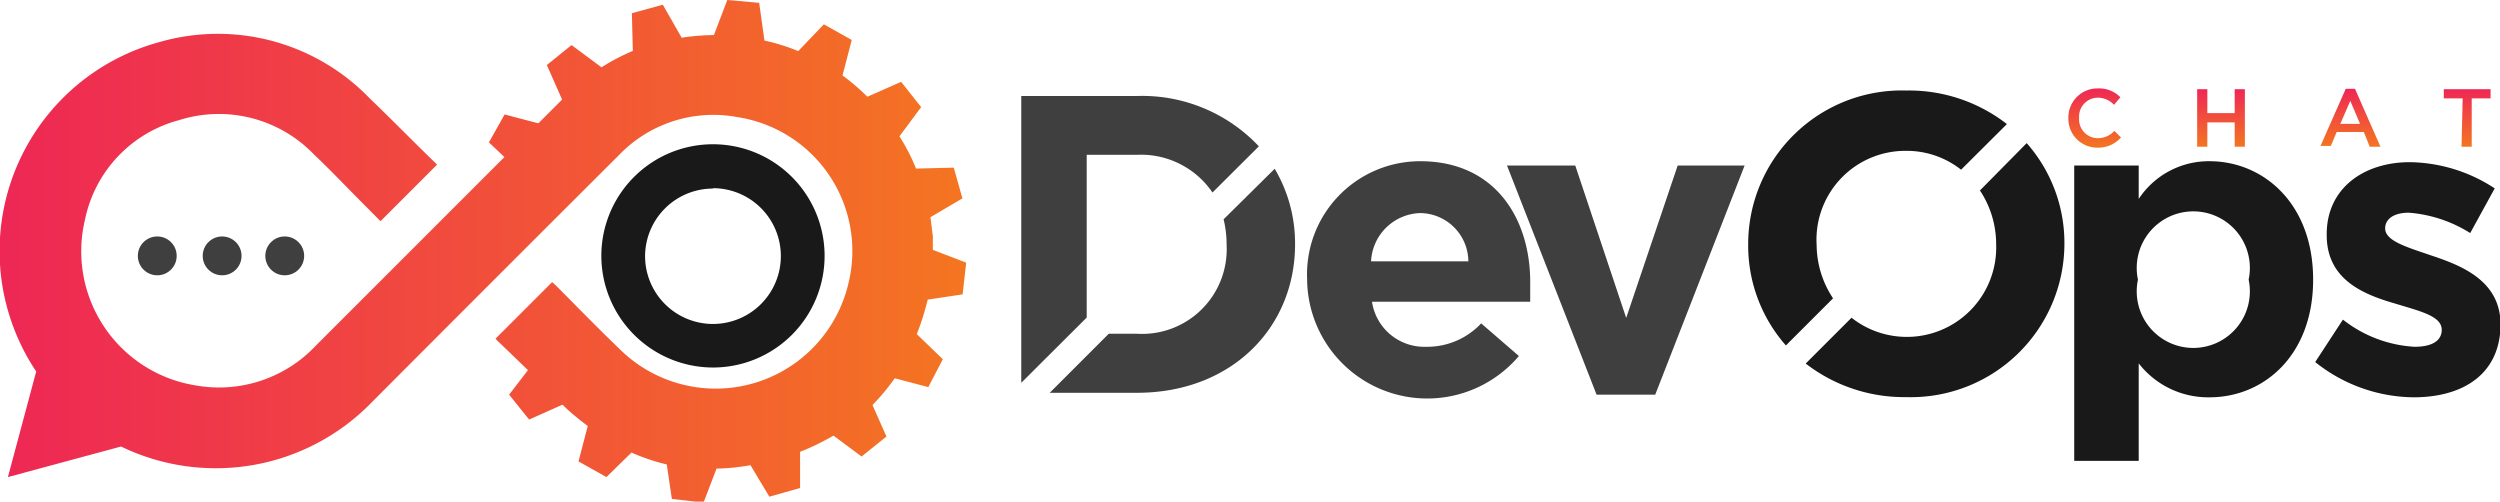
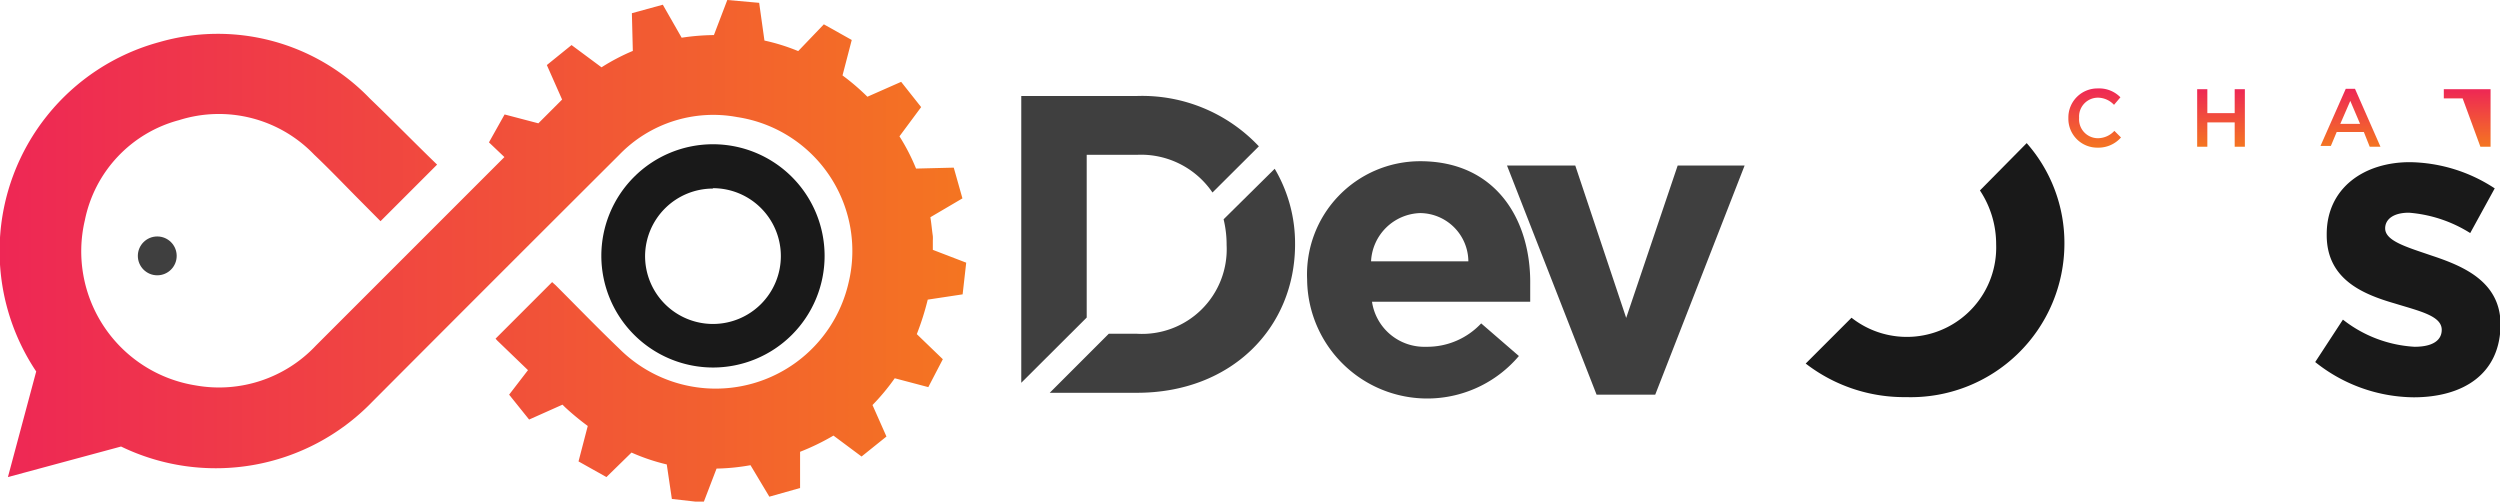
<svg xmlns="http://www.w3.org/2000/svg" xmlns:xlink="http://www.w3.org/1999/xlink" viewBox="0 0 132.58 26.6">
  <defs>
    <style>.cls-1{fill:none;}.cls-2{fill:#3f3f3f;}.cls-3{fill:#191919;}.cls-4{fill:url(#linear-gradient);}.cls-5{fill:url(#linear-gradient-2);}.cls-6{fill:url(#linear-gradient-3);}.cls-7{fill:url(#linear-gradient-4);}.cls-8{fill:url(#linear-gradient-5);}</style>
    <linearGradient id="linear-gradient" x1="111.08" y1="4.68" x2="111.08" y2="7.83" gradientUnits="userSpaceOnUse">
      <stop offset="0" stop-color="#ee2755" />
      <stop offset="1" stop-color="#f47521" />
    </linearGradient>
    <linearGradient id="linear-gradient-2" x1="117.79" y1="4.73" x2="117.79" y2="7.78" xlink:href="#linear-gradient" />
    <linearGradient id="linear-gradient-3" x1="124.65" y1="4.71" x2="124.65" y2="7.78" xlink:href="#linear-gradient" />
    <linearGradient id="linear-gradient-4" x1="130.87" y1="4.73" x2="130.87" y2="7.78" xlink:href="#linear-gradient" />
    <linearGradient id="linear-gradient-5" x1="0" y1="13.3" x2="51.24" y2="13.3" xlink:href="#linear-gradient" />
  </defs>
  <title>Asset 1</title>
  <g id="Layer_2" data-name="Layer 2">
    <g id="Layer_1-2" data-name="Layer 1">
      <g id="_Group_" data-name="&lt;Group&gt;">
        <path id="_Path_" data-name="&lt;Path&gt;" class="cls-1" d="M75.32,11.3a2.69,2.69,0,0,0-2.61,2.56h5.16A2.58,2.58,0,0,0,75.32,11.3Z" />
        <path id="_Path_2" data-name="&lt;Path&gt;" class="cls-2" d="M57.63,8.21H60.3a4.58,4.58,0,0,1,4,2l2.46-2.45A8.5,8.5,0,0,0,60.3,5.09H54.16V20.3l3.47-3.46Z" />
        <path id="_Path_3" data-name="&lt;Path&gt;" class="cls-2" d="M64.89,11.63A5.7,5.7,0,0,1,65.05,13v0a4.49,4.49,0,0,1-4.75,4.7H58.8l-3.13,3.13H60.3c5,0,8.38-3.44,8.38-7.88v0a7.77,7.77,0,0,0-1.08-4Z" />
        <path id="_Compound_Path_" data-name="&lt;Compound Path&gt;" class="cls-2" d="M75.32,8.55a6,6,0,0,0-6,6.28v.05a6.37,6.37,0,0,0,11.23,4l-2-1.73a3.92,3.92,0,0,1-2.92,1.24A2.8,2.8,0,0,1,72.76,16h8.39c0-.31,0-.63,0-.9C81.2,11.68,79.35,8.55,75.32,8.55Zm-2.61,5.31a2.69,2.69,0,0,1,2.61-2.56,2.58,2.58,0,0,1,2.55,2.56Z" />
        <polygon id="_Path_4" data-name="&lt;Path&gt;" class="cls-2" points="88.97 8.78 86.24 16.86 83.54 8.78 79.92 8.78 84.67 20.93 87.78 20.93 92.52 8.78 88.97 8.78" />
        <path id="_Path_5" data-name="&lt;Path&gt;" class="cls-3" d="M105,10.1a5.15,5.15,0,0,1,.86,2.86v0a4.74,4.74,0,0,1-7.67,3.89l-2.43,2.43a8.54,8.54,0,0,0,5.32,1.78,8.15,8.15,0,0,0,8.4-8.15v0a8,8,0,0,0-2-5.32Z" />
-         <path id="_Path_6" data-name="&lt;Path&gt;" class="cls-3" d="M96.34,13v0A4.71,4.71,0,0,1,101.06,8,4.65,4.65,0,0,1,104,9l2.43-2.42a8.46,8.46,0,0,0-5.32-1.78A8.15,8.15,0,0,0,92.71,13v0a8,8,0,0,0,2,5.32l2.5-2.5A5.16,5.16,0,0,1,96.34,13Z" />
-         <path id="_Compound_Path_2" data-name="&lt;Compound Path&gt;" class="cls-3" d="M117.18,8.55a4.45,4.45,0,0,0-3.76,2V8.78H110V24.44h3.42V19.27a4.66,4.66,0,0,0,3.76,1.8c2.86,0,5.49-2.21,5.49-6.24v0C122.67,10.76,120,8.55,117.18,8.55Zm2.07,6.28a3,3,0,1,1-5.87,0v0a3,3,0,1,1,5.87,0Z" />
        <path id="_Path_7" data-name="&lt;Path&gt;" class="cls-3" d="M128.94,13.55c-1.31-.45-2.45-.77-2.45-1.44v0c0-.47.42-.83,1.26-.83A7.14,7.14,0,0,1,131,12.36l1.3-2.37a8.39,8.39,0,0,0-4.5-1.39c-2.43,0-4.41,1.37-4.41,3.82v.05c0,2.34,1.91,3.13,3.6,3.62,1.33.41,2.5.66,2.5,1.4v0c0,.54-.45.9-1.44.9a6.75,6.75,0,0,1-3.8-1.44l-1.47,2.25A8.47,8.47,0,0,0,128,21.07c2.61,0,4.61-1.22,4.61-3.9v0C132.58,14.92,130.63,14.11,128.94,13.55Z" />
      </g>
      <g id="_Group_2" data-name="&lt;Group&gt;">
        <path id="_Compound_Path_3" data-name="&lt;Compound Path&gt;" class="cls-4" d="M109.69,6.26h0a1.54,1.54,0,0,1,1.57-1.57,1.57,1.57,0,0,1,1.19.47l-.34.4a1.18,1.18,0,0,0-.85-.38,1,1,0,0,0-1,1.07h0a1,1,0,0,0,1,1.08,1.2,1.2,0,0,0,.87-.39l.35.35a1.59,1.59,0,0,1-1.24.54A1.53,1.53,0,0,1,109.69,6.26Z" />
        <path id="_Compound_Path_4" data-name="&lt;Compound Path&gt;" class="cls-5" d="M116.52,4.73h.54V6h1.45V4.73h.54V7.78h-.54V6.49h-1.45V7.78h-.54Z" />
        <path id="_Compound_Path_5" data-name="&lt;Compound Path&gt;" class="cls-6" d="M124.4,4.71h.49l1.35,3.07h-.57L125.36,7h-1.44l-.31.74h-.55Zm.76,1.86-.52-1.22-.53,1.22Z" />
-         <path id="_Compound_Path_6" data-name="&lt;Compound Path&gt;" class="cls-7" d="M130.6,5.22h-1V4.73h2.48v.49h-1V7.78h-.54Z" />
+         <path id="_Compound_Path_6" data-name="&lt;Compound Path&gt;" class="cls-7" d="M130.6,5.22h-1V4.73h2.48v.49V7.78h-.54Z" />
      </g>
      <g id="_Group_3" data-name="&lt;Group&gt;">
        <path id="_Path_8" data-name="&lt;Path&gt;" class="cls-8" d="M51.05,15.61l.19-1.68-1.77-.68v-.5a1.89,1.89,0,0,0,0-.23c-.05-.35-.08-.7-.13-1l1.7-1-.46-1.63-2,.05a10.62,10.62,0,0,0-.88-1.71l1.15-1.55L47.79,4.34,46,5.13A12,12,0,0,0,44.68,4l.49-1.88-1.48-.83L42.33,2.71a10.64,10.64,0,0,0-1.79-.56l-.28-2L38.57,0l-.71,1.86A12.08,12.08,0,0,0,36.15,2l-1-1.75L33.51.7l.05,2a11,11,0,0,0-1.66.87L30.31,2.39,29,3.45l.81,1.83L28.55,6.54l-1.79-.47-.83,1.48.82.78-10,10a7.05,7.05,0,0,1-6.37,2.11,7.2,7.2,0,0,1-5.88-8.76,6.9,6.9,0,0,1,5-5.31,7,7,0,0,1,7.16,1.83c.76.72,1.48,1.47,2.21,2.21l1.31,1.32c1-1,2-2,3-3C22,7.59,20.83,6.39,19.62,5.23a11.19,11.19,0,0,0-11.16-3A11.48,11.48,0,0,0,1.92,19.7L.42,25.3l6-1.62a11.53,11.53,0,0,0,13.3-2.35q6.55-6.57,13.12-13.12a6.93,6.93,0,0,1,6.26-2A7.18,7.18,0,0,1,45,15a7.23,7.23,0,0,1-12.15,3.5c-1.15-1.1-2.26-2.25-3.38-3.37l-.19-.17-3,3,.09.1L28,19.63l-1,1.3,1.06,1.32,1.77-.79.13.13a13.77,13.77,0,0,0,1.21,1l-.49,1.88,1.48.83L33.49,24a10.55,10.55,0,0,0,1.87.63l.27,1.83,1.68.19L38,24.85a11.2,11.2,0,0,0,1.8-.18l1,1.67,1.63-.46,0-1.92a12.63,12.63,0,0,0,1.77-.86l1.49,1.11,1.32-1.06-.74-1.67a11.55,11.55,0,0,0,1.18-1.42l1.78.47L50,19.05l-1.38-1.33a14.49,14.49,0,0,0,.58-1.83Z" />
        <path id="_Compound_Path_7" data-name="&lt;Compound Path&gt;" class="cls-3" d="M37.81,19.49a5.92,5.92,0,1,0-5.92-5.92A5.93,5.93,0,0,0,37.81,19.49Zm0-9.51a3.6,3.6,0,1,1-3.6,3.59A3.6,3.6,0,0,1,37.81,10Z" />
-         <circle id="_Path_9" data-name="&lt;Path&gt;" class="cls-2" cx="11.78" cy="13.57" r="1.03" />
        <circle id="_Path_10" data-name="&lt;Path&gt;" class="cls-2" cx="8.34" cy="13.57" r="1.03" />
-         <circle id="_Path_11" data-name="&lt;Path&gt;" class="cls-2" cx="15.1" cy="13.57" r="1.03" />
      </g>
    </g>
  </g>
</svg>